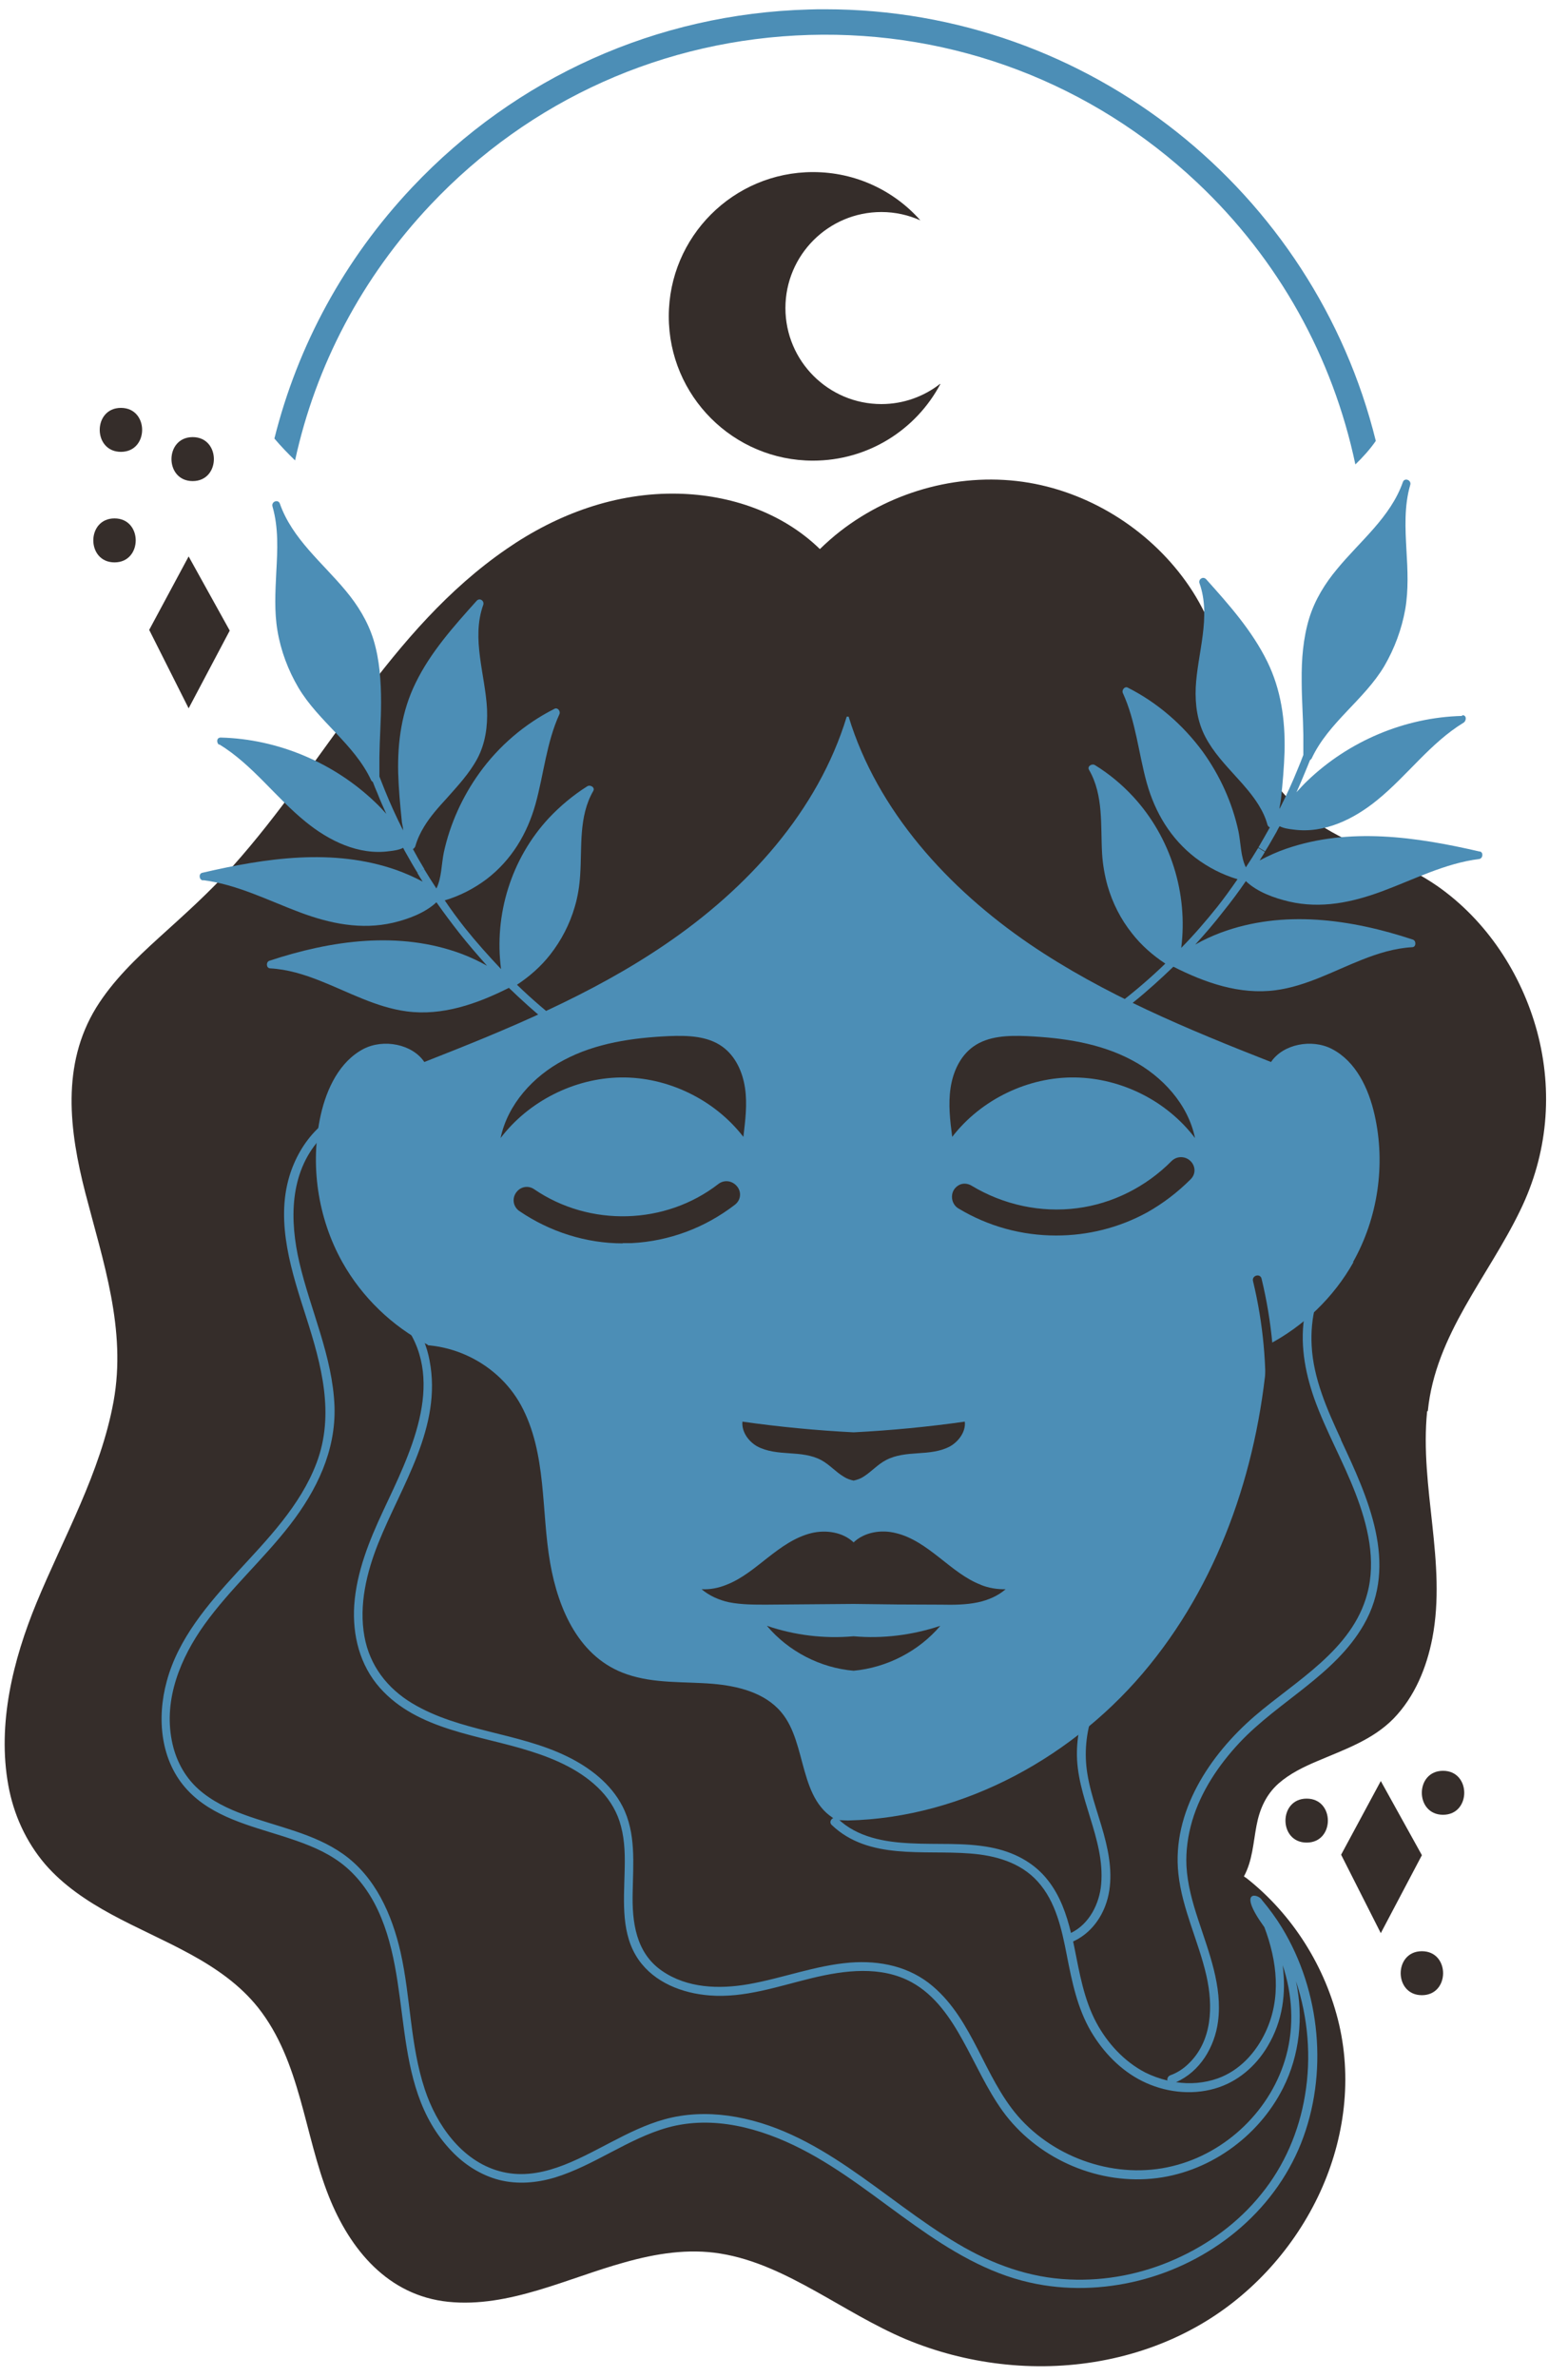
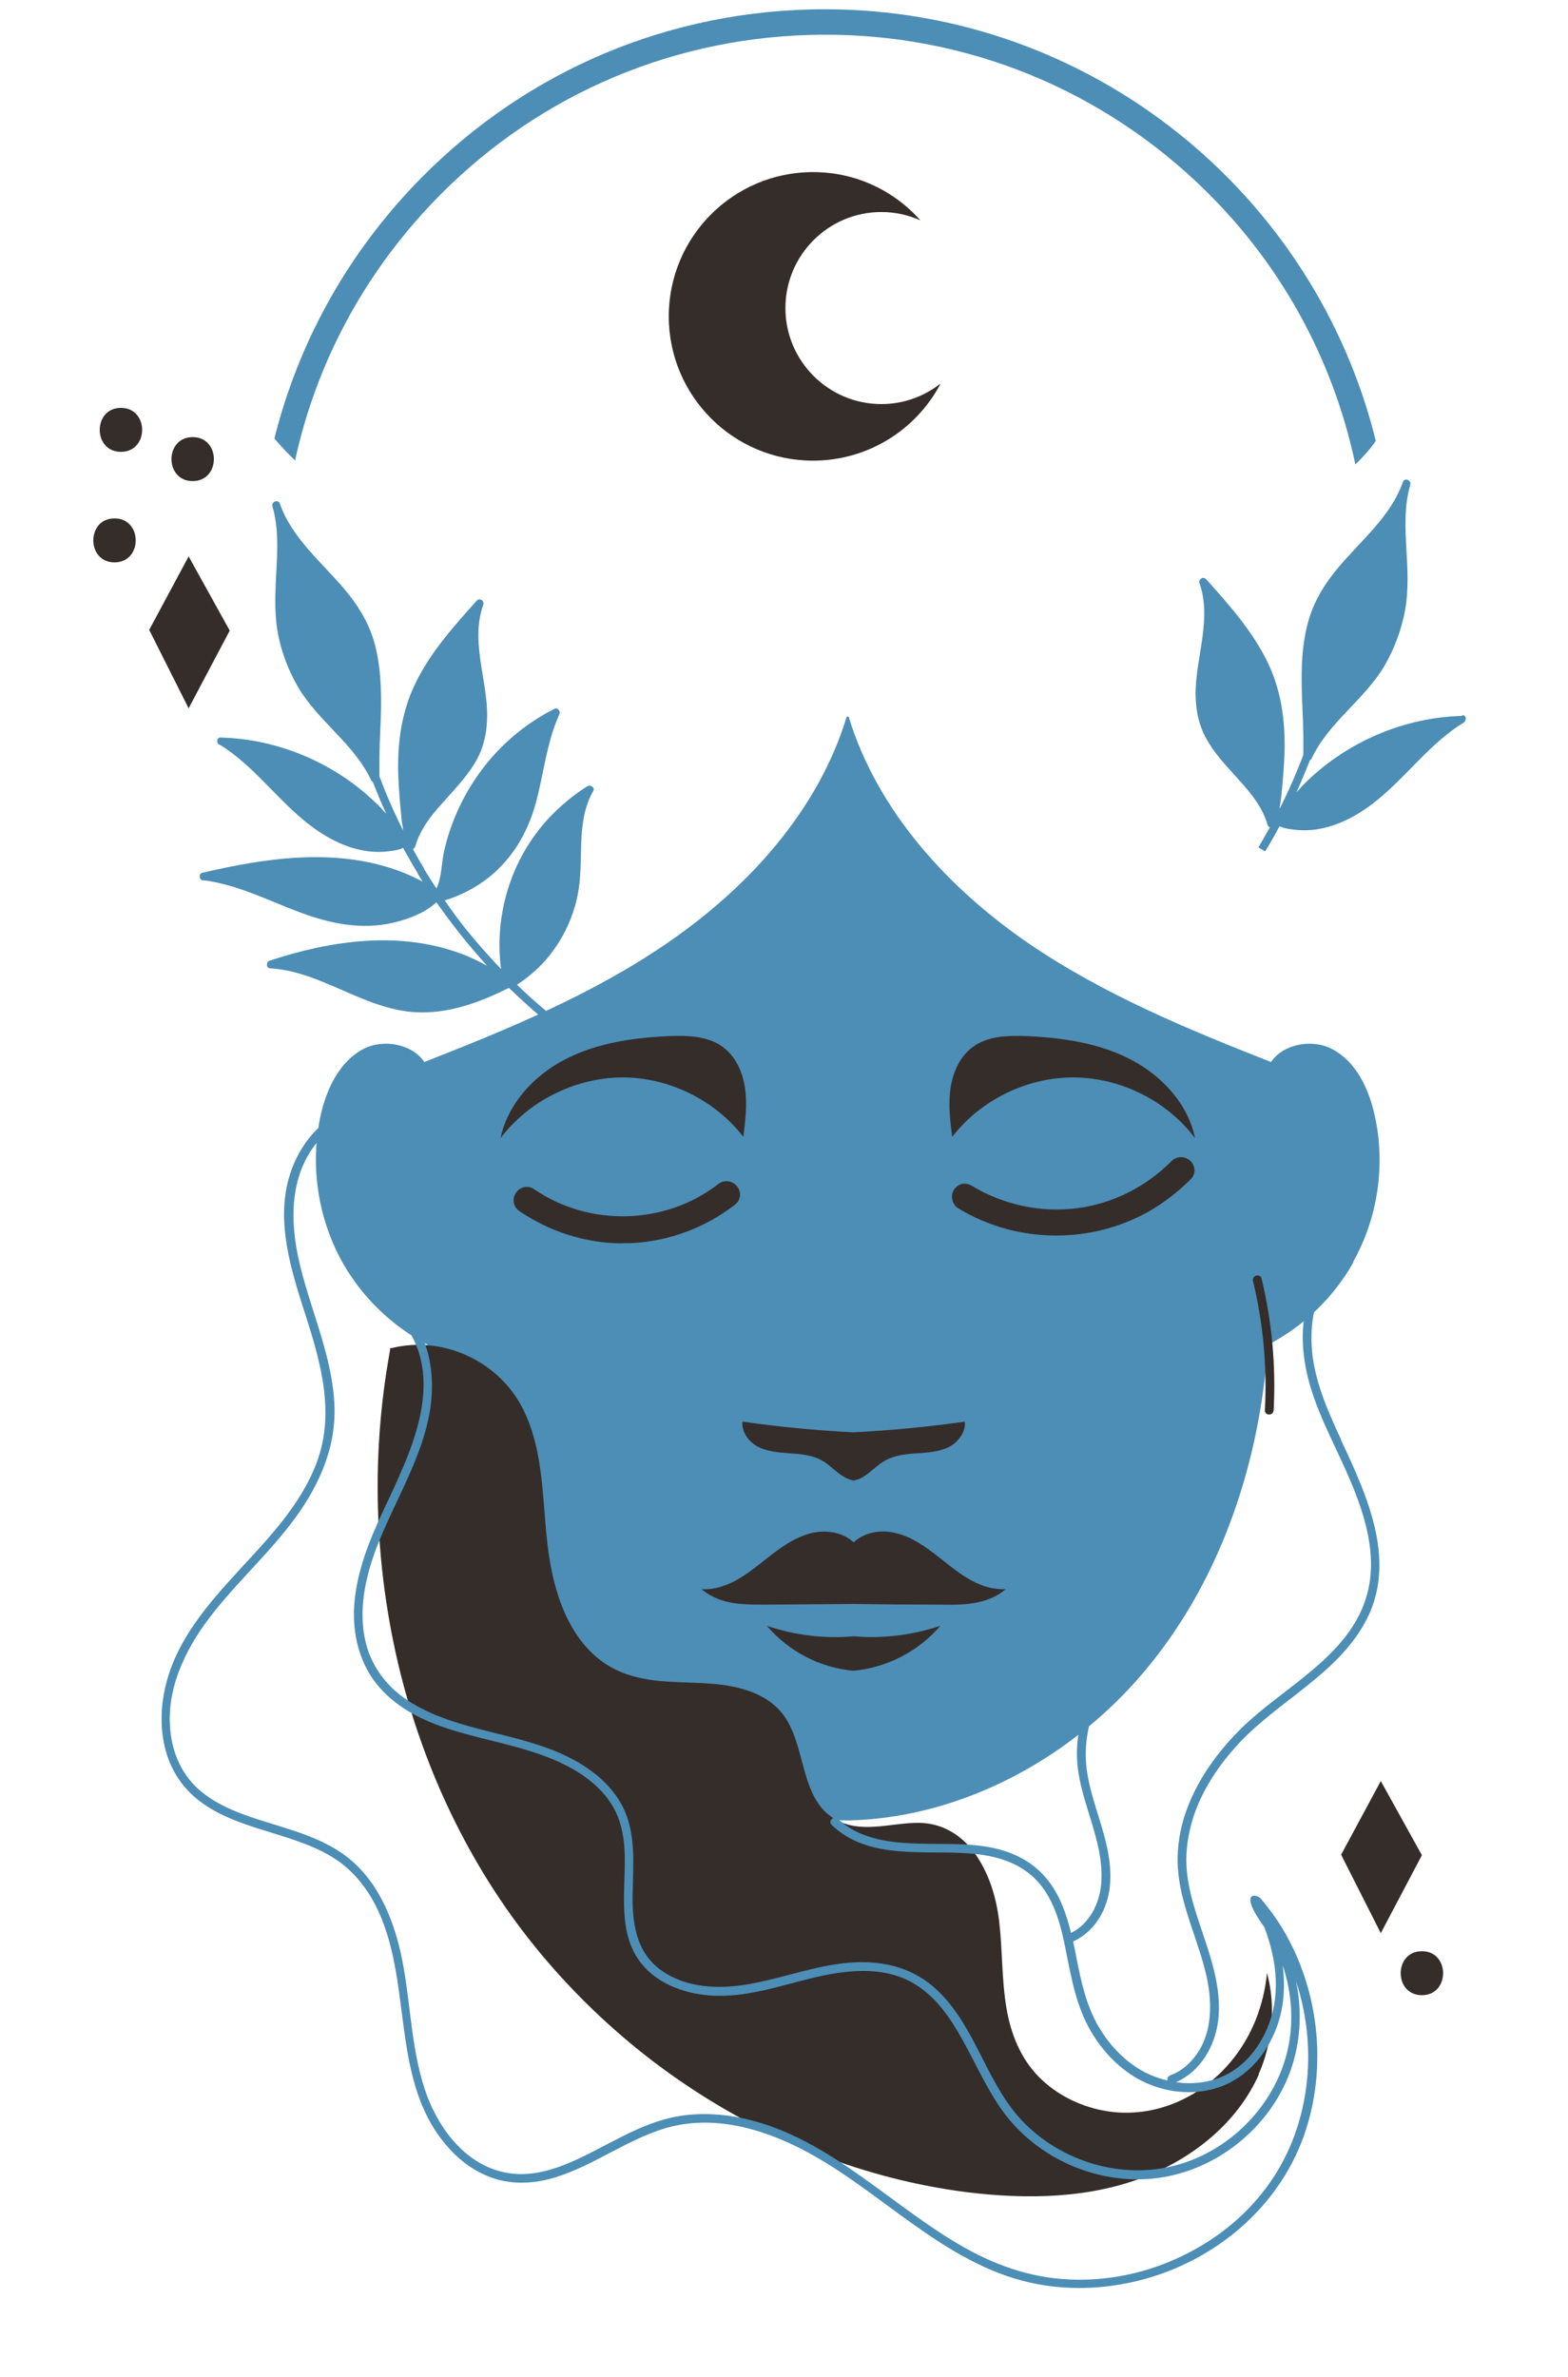
<svg xmlns="http://www.w3.org/2000/svg" width="66" height="100" viewBox="0 0 66 100" fill="none">
  <path d="M57.91 18.55C55.33 8.09 45.86 0.39 34.73 0.39C34.5 0.39 34.26 0.39 34.03 0.4C27.65 0.58 21.73 3.24 17.35 7.88C14.5 10.9 12.53 14.53 11.55 18.45C11.82 18.77 12.12 19.08 12.42 19.37C13.29 15.37 15.24 11.67 18.12 8.62C22.3 4.19 27.96 1.65 34.06 1.47C40.15 1.29 45.95 3.5 50.39 7.68C53.82 10.91 56.1 15.03 57.05 19.54C57.37 19.23 57.66 18.91 57.91 18.55Z" fill="#4C8EB6" />
-   <path d="M60.07 59.38C59.75 62.57 60.9 65.74 60.29 68.92C60.05 70.16 59.55 71.38 58.66 72.3C57.77 73.21 56.57 73.61 55.43 74.1C54.86 74.34 54.29 74.62 53.82 75.03C53.29 75.5 53.02 76.11 52.89 76.8C52.75 77.53 52.72 78.28 52.36 78.94C52.39 78.97 52.43 78.99 52.46 79.01C54.41 80.54 55.81 82.77 56.37 85.19C56.93 87.63 56.55 90.19 55.47 92.43C54.36 94.73 52.53 96.7 50.29 97.93C47.81 99.3 44.9 99.78 42.1 99.45C40.73 99.29 39.39 98.94 38.12 98.41C36.8 97.85 35.58 97.09 34.34 96.4C33.08 95.7 31.76 95.04 30.32 94.81C28.97 94.59 27.6 94.81 26.29 95.18C23.89 95.84 21.42 97.1 18.87 96.84C16.33 96.58 14.73 94.64 13.84 92.4C12.8 89.79 12.66 86.74 10.87 84.47C9.31 82.51 6.82 81.7 4.69 80.54C3.66 79.98 2.67 79.32 1.9 78.43C1.09 77.48 0.57 76.33 0.35 75.11C-0.12 72.53 0.55 69.83 1.53 67.45C2.68 64.66 4.23 61.97 4.78 58.96C5.33 55.93 4.34 53.08 3.59 50.18C2.92 47.57 2.57 44.8 4.05 42.39C4.75 41.26 5.72 40.33 6.7 39.44C7.77 38.47 8.84 37.52 9.8 36.44C13.72 32.06 16.38 26.49 21.33 23.09C23.46 21.62 25.94 20.71 28.55 20.77C30.74 20.82 32.93 21.56 34.51 23.1C34.79 22.83 35.07 22.58 35.38 22.34C37.6 20.62 40.53 19.84 43.31 20.31C46.02 20.77 48.52 22.4 50.06 24.67C51.66 27.02 51.89 29.97 53.32 32.4C54.09 33.71 55.21 34.6 56.56 35.27C57.87 35.93 59.27 36.43 60.49 37.27C62.57 38.72 64.04 40.96 64.7 43.4C65.38 45.94 65.14 48.56 63.99 50.92C62.64 53.72 60.42 56.15 60.1 59.36L60.07 59.38Z" fill="#352D2A" />
  <path d="M56.97 53.1C56.14 54.58 54.87 55.8 53.37 56.58C53.03 61.44 51.46 66.27 48.39 70.05C45.3 73.87 40.58 76.48 35.69 76.59C30.8 76.48 26.08 73.87 22.98 70.05C19.92 66.27 18.34 61.44 18.01 56.58C16.51 55.8 15.24 54.58 14.41 53.1C13.37 51.24 13.04 48.99 13.5 46.91C13.75 45.8 14.29 44.66 15.3 44.13C16.15 43.69 17.36 43.93 17.86 44.68C21.38 43.3 24.9 41.85 28.02 39.72C31.46 37.38 34.43 34.13 35.64 30.15H35.72C36.93 34.12 39.91 37.38 43.34 39.72C46.46 41.84 49.98 43.3 53.5 44.68C54 43.93 55.21 43.69 56.06 44.13C57.07 44.65 57.61 45.79 57.86 46.91C58.33 48.99 58 51.24 56.95 53.1H56.97Z" fill="#4C8EB6" />
  <path d="M39.58 68.4C38.67 69.47 37.33 70.16 35.93 70.29C34.53 70.17 33.19 69.48 32.28 68.4C33.45 68.8 34.7 68.95 35.93 68.84C37.16 68.95 38.41 68.79 39.58 68.4Z" fill="#352D2A" />
  <path d="M26.12 45.33C24.17 45.36 22.25 46.33 21.07 47.88C21.37 46.46 22.44 45.28 23.73 44.6C25.08 43.88 26.64 43.66 28.16 43.59C28.94 43.56 29.77 43.58 30.4 44.03C30.96 44.43 31.26 45.1 31.36 45.78C31.46 46.46 31.37 47.15 31.29 47.83C30.08 46.26 28.1 45.3 26.12 45.33Z" fill="#352D2A" />
  <path d="M31.25 59.81C32.8 60.03 34.36 60.18 35.93 60.26C37.49 60.18 39.06 60.03 40.61 59.81C40.66 60.22 40.36 60.64 39.99 60.85C39.58 61.07 39.11 61.11 38.64 61.14C38.18 61.17 37.7 61.21 37.29 61.43C36.94 61.61 36.68 61.92 36.34 62.13C36.22 62.21 36.07 62.26 35.93 62.29C35.79 62.26 35.64 62.21 35.52 62.13C35.18 61.93 34.92 61.62 34.57 61.43C34.16 61.21 33.69 61.17 33.22 61.14C32.76 61.11 32.28 61.07 31.87 60.85C31.5 60.64 31.21 60.23 31.25 59.81Z" fill="#352D2A" />
  <path d="M50.3 47.88C49.12 46.32 47.21 45.36 45.25 45.33C43.27 45.3 41.29 46.26 40.08 47.83C39.99 47.15 39.91 46.46 40.01 45.78C40.11 45.1 40.41 44.43 40.97 44.03C41.6 43.58 42.44 43.56 43.21 43.59C44.73 43.66 46.29 43.88 47.64 44.6C48.93 45.28 50.01 46.46 50.3 47.88Z" fill="#352D2A" />
  <path d="M41.29 66.68C41.62 66.81 41.98 66.87 42.33 66.86C42.01 67.14 41.59 67.32 41.17 67.41C40.66 67.52 40.13 67.52 39.61 67.51C38.38 67.51 37.16 67.5 35.93 67.48C34.7 67.49 33.47 67.5 32.25 67.51C31.72 67.51 31.2 67.51 30.69 67.41C30.27 67.32 29.86 67.14 29.53 66.86C29.88 66.88 30.24 66.81 30.56 66.68C31.22 66.43 31.77 65.96 32.32 65.53C32.87 65.1 33.46 64.67 34.15 64.5C34.77 64.35 35.48 64.46 35.93 64.89C36.38 64.46 37.09 64.34 37.71 64.5C38.39 64.66 38.98 65.09 39.54 65.53C40.09 65.96 40.64 66.43 41.3 66.68H41.29Z" fill="#352D2A" />
  <path d="M52.98 87.29C52.09 89.28 50.28 90.74 48.29 91.54C45.9 92.5 43.24 92.54 40.71 92.23C38.58 91.96 36.49 91.42 34.49 90.65C32.48 89.87 30.56 88.86 28.78 87.65C26.99 86.44 25.34 85.02 23.87 83.45C22.37 81.85 21.06 80.08 19.97 78.17C18.8 76.13 17.88 73.95 17.21 71.69C16.54 69.43 16.13 67.09 15.97 64.74C15.81 62.38 15.91 60.01 16.27 57.68C16.32 57.36 16.38 57.03 16.43 56.71C16.45 56.71 16.48 56.72 16.51 56.71C18.61 56.2 20.89 57.22 21.93 59.12C23.03 61.15 22.77 63.57 23.16 65.77C23.5 67.71 24.38 69.76 26.39 70.44C27.55 70.84 28.8 70.74 30 70.84C31.04 70.93 32.18 71.2 32.88 72.03C34.01 73.36 33.57 75.83 35.35 76.64C36.41 77.12 37.6 76.67 38.71 76.69C39.73 76.71 40.56 77.26 41.12 78.1C41.66 78.91 41.95 79.89 42.06 80.86C42.2 82.06 42.16 83.27 42.36 84.46C42.54 85.56 42.96 86.61 43.75 87.4C44.46 88.11 45.39 88.58 46.37 88.78C48.43 89.2 50.5 88.32 51.82 86.72C52.71 85.65 53.2 84.35 53.33 83C53.71 84.4 53.56 85.95 52.98 87.26V87.29Z" fill="#352D2A" />
  <path d="M30.47 50.11C28.09 51.95 24.75 52.04 22.27 50.34C22.07 50.21 21.87 50.51 22.06 50.65C23.37 51.55 24.97 52.02 26.56 51.94C28.07 51.86 29.52 51.32 30.71 50.39C30.9 50.24 30.65 49.97 30.47 50.11Z" fill="#352D2A" />
  <path d="M26.21 52.31C24.68 52.31 23.15 51.83 21.86 50.95C21.61 50.78 21.54 50.44 21.72 50.18C21.9 49.92 22.23 49.86 22.48 50.03C24.82 51.63 28.01 51.54 30.24 49.81C30.49 49.62 30.83 49.67 31.03 49.92C31.22 50.16 31.18 50.49 30.94 50.68C29.67 51.66 28.16 52.22 26.58 52.3C26.46 52.3 26.33 52.3 26.21 52.3V52.31Z" fill="#352D2A" />
  <path d="M49.57 49.11C48.45 50.24 46.96 50.99 45.39 51.2C43.76 51.41 42.1 51.05 40.7 50.2C40.5 50.08 40.33 50.41 40.54 50.53C42.84 51.92 45.74 51.98 48.09 50.69C48.74 50.33 49.33 49.88 49.85 49.36C50.02 49.19 49.74 48.95 49.57 49.12V49.11Z" fill="#352D2A" />
  <path d="M44.45 51.98C43.02 51.98 41.6 51.6 40.34 50.84C40.17 50.74 40.07 50.55 40.07 50.35C40.07 50.14 40.18 49.96 40.36 49.86C40.52 49.77 40.72 49.78 40.89 49.88C42.23 50.69 43.81 51.03 45.34 50.83C46.83 50.64 48.24 49.93 49.31 48.85C49.45 48.71 49.65 48.65 49.85 48.7C50.05 48.75 50.21 48.91 50.26 49.1C50.31 49.28 50.26 49.47 50.12 49.61C49.56 50.17 48.94 50.64 48.28 51.01C47.09 51.66 45.78 51.98 44.46 51.98H44.45Z" fill="#352D2A" />
  <path d="M53.1 53.79C53.04 53.56 52.69 53.66 52.74 53.89C53.17 55.67 53.34 57.5 53.24 59.33C53.23 59.57 53.6 59.57 53.61 59.33C53.71 57.47 53.54 55.6 53.1 53.79Z" fill="#352D2A" />
  <path d="M56.45 60.57C55.87 59.32 55.28 58 55.21 56.61C55.15 55.49 55.4 54.26 56.16 53.39C56.35 53.18 56.56 52.99 56.79 52.84C56.99 52.71 56.8 52.39 56.6 52.52C55.67 53.14 55.13 54.14 54.93 55.22C54.7 56.45 54.91 57.67 55.32 58.84C55.81 60.21 56.54 61.48 57.06 62.84C57.57 64.16 57.93 65.65 57.55 67.05C56.92 69.42 54.54 70.71 52.81 72.2C50.92 73.83 49.32 76.23 49.6 78.83C49.76 80.32 50.45 81.67 50.78 83.12C51.07 84.4 51.03 85.88 50.01 86.84C49.79 87.05 49.54 87.21 49.26 87.31C49.16 87.35 49.12 87.45 49.14 87.53C48.81 87.45 48.5 87.34 48.2 87.19C47.32 86.73 46.62 85.97 46.15 85.1C45.62 84.11 45.44 83.01 45.22 81.92C45.2 81.84 45.19 81.76 45.17 81.68C45.81 81.39 46.27 80.84 46.52 80.19C46.85 79.33 46.76 78.38 46.55 77.51C46.32 76.54 45.93 75.62 45.77 74.63C45.63 73.78 45.71 72.91 45.99 72.1C46.3 71.21 46.85 70.41 47.57 69.8C47.75 69.65 47.49 69.39 47.31 69.54C46.1 70.56 45.36 72.11 45.33 73.69C45.29 75.61 46.52 77.34 46.35 79.27C46.28 80.09 45.85 80.95 45.08 81.32C44.89 80.53 44.62 79.76 44.12 79.12C43.52 78.34 42.64 77.9 41.68 77.72C40.57 77.51 39.45 77.61 38.33 77.55C37.24 77.5 36.09 77.3 35.27 76.52C35.1 76.36 34.84 76.62 35.01 76.78C36.57 78.27 38.88 77.82 40.84 77.98C41.89 78.06 42.95 78.35 43.68 79.16C44.44 80 44.69 81.16 44.9 82.24C45.12 83.36 45.34 84.48 45.93 85.48C46.44 86.34 47.17 87.1 48.07 87.55C49.01 88.02 50.12 88.16 51.13 87.87C52.08 87.6 52.85 86.94 53.35 86.1C54 85.02 54.14 83.85 53.99 82.68C54.4 83.9 54.48 85.23 54.14 86.48C53.53 88.74 51.63 90.58 49.36 91.13C47.02 91.71 44.41 90.83 42.84 89.02C41.42 87.37 40.96 85.01 39.27 83.57C38.29 82.73 37.04 82.47 35.77 82.57C34.31 82.69 32.93 83.23 31.49 83.48C30.27 83.69 28.93 83.65 27.87 82.92C26.76 82.16 26.6 80.86 26.63 79.62C26.65 78.4 26.78 77.12 26.2 75.99C25.71 75.04 24.82 74.36 23.88 73.9C21.8 72.88 19.35 72.86 17.35 71.66C16.3 71.03 15.56 70.07 15.34 68.85C15.1 67.53 15.43 66.16 15.92 64.93C16.91 62.46 18.62 60.03 18.08 57.23C17.97 56.64 17.74 56.08 17.39 55.59C17.25 55.4 16.93 55.59 17.07 55.78C18.78 58.21 17.22 61.23 16.13 63.56C15.54 64.82 15.01 66.13 14.91 67.53C14.83 68.79 15.14 70.05 15.99 71.01C17.59 72.81 20.19 72.99 22.34 73.68C23.42 74.02 24.51 74.51 25.3 75.34C25.7 75.76 26 76.28 26.14 76.84C26.31 77.48 26.31 78.14 26.29 78.8C26.26 80.03 26.14 81.39 26.88 82.45C27.55 83.41 28.72 83.86 29.86 83.95C31.33 84.07 32.77 83.56 34.18 83.22C35.55 82.89 37.09 82.69 38.38 83.4C39.36 83.94 40 84.89 40.53 85.85C41.08 86.84 41.54 87.89 42.2 88.81C43.61 90.76 46.07 91.88 48.47 91.66C50.82 91.45 52.96 89.93 54.01 87.84C54.71 86.45 54.87 84.85 54.55 83.35C55.06 84.89 55.2 86.55 54.93 88.15C54.68 89.67 54.06 91.12 53.08 92.32C52.12 93.51 50.86 94.43 49.46 95.05C48.07 95.67 46.54 95.97 45.02 95.9C43.33 95.83 41.77 95.26 40.32 94.4C37.15 92.53 34.46 89.54 30.65 89.01C29.76 88.89 28.85 88.92 27.98 89.16C27.18 89.38 26.44 89.75 25.71 90.13C24.28 90.87 22.68 91.81 21.01 91.34C19.43 90.9 18.37 89.39 17.88 87.9C17.26 86.03 17.29 84.04 16.86 82.13C16.5 80.55 15.8 78.96 14.44 78C13.21 77.13 11.68 76.86 10.29 76.35C9.6 76.1 8.91 75.77 8.35 75.27C7.75 74.73 7.38 74.01 7.23 73.22C6.89 71.47 7.6 69.75 8.61 68.34C9.69 66.84 11.08 65.61 12.21 64.15C13.33 62.7 14.14 61.04 14.08 59.17C14 57.06 13.07 55.13 12.6 53.11C12.19 51.35 12.18 49.38 13.44 47.95C13.94 47.39 14.6 46.97 15.35 46.88C15.58 46.85 15.59 46.48 15.35 46.51C13.76 46.7 12.62 48.02 12.18 49.49C11.59 51.46 12.29 53.55 12.89 55.42C13.53 57.42 14.1 59.51 13.32 61.56C12.64 63.35 11.26 64.76 9.99 66.14C8.76 67.48 7.5 68.94 7.02 70.73C6.59 72.29 6.75 74.1 7.9 75.32C8.95 76.44 10.52 76.81 11.93 77.26C12.67 77.5 13.42 77.76 14.08 78.19C14.8 78.65 15.36 79.32 15.76 80.07C17.49 83.34 16.29 87.66 19.01 90.5C19.55 91.07 20.24 91.51 21 91.71C21.78 91.91 22.59 91.84 23.36 91.61C25.02 91.1 26.43 89.98 28.1 89.51C30.01 88.98 32.01 89.53 33.73 90.41C35.45 91.29 36.94 92.52 38.5 93.62C39.98 94.67 41.56 95.63 43.35 96.03C44.85 96.37 46.43 96.32 47.92 95.95C50.94 95.2 53.59 93.1 54.76 90.18C55.92 87.26 55.59 83.78 53.96 81.1C53.71 80.69 53.43 80.31 53.12 79.94C52.99 79.68 52.03 79.44 53.22 81.08C53.76 82.51 53.94 84.06 53.27 85.49C52.86 86.36 52.18 87.11 51.26 87.44C50.7 87.64 50.09 87.69 49.5 87.6C50.51 87.16 51.13 86.12 51.27 85.04C51.46 83.56 50.88 82.13 50.43 80.75C50.19 80.02 49.98 79.27 49.94 78.5C49.91 77.86 50 77.23 50.18 76.61C50.55 75.36 51.3 74.25 52.18 73.31C53.82 71.57 56.18 70.48 57.4 68.36C58.88 65.8 57.57 62.98 56.44 60.57H56.45Z" fill="#4C8EB6" />
  <path d="M9.22 31.31C10.63 32.17 11.59 33.54 12.86 34.57C13.84 35.37 15.09 35.99 16.39 35.81C16.57 35.79 16.79 35.76 16.97 35.67C17.01 35.75 17.05 35.83 17.1 35.91C17.25 36.18 17.41 36.46 17.58 36.73L17.86 36.56C17.69 36.28 17.53 36 17.38 35.72C17.42 35.7 17.46 35.66 17.48 35.61C17.56 35.32 17.69 35.04 17.85 34.78C18.11 34.35 18.45 33.97 18.79 33.6C19.26 33.07 19.75 32.55 20.09 31.92C20.43 31.28 20.53 30.56 20.5 29.84C20.43 28.4 19.83 26.87 20.34 25.45C20.4 25.28 20.19 25.13 20.06 25.28C19.1 26.35 18.12 27.44 17.49 28.74C16.91 29.92 16.73 31.21 16.76 32.51C16.78 33.18 16.84 33.85 16.91 34.52C16.91 34.6 16.94 34.71 16.96 34.82C16.96 34.86 16.96 34.9 16.97 34.94C16.69 34.39 16.43 33.82 16.2 33.25C16.12 33.06 16.05 32.86 15.97 32.67C15.97 32.65 15.97 32.64 15.97 32.62C15.97 32.38 15.97 32.14 15.97 31.91C15.97 31.88 15.97 31.85 15.97 31.83C15.98 31.07 16.04 30.31 16.04 29.55C16.04 28.66 15.98 27.76 15.72 26.91C15.48 26.14 15.06 25.46 14.55 24.85C13.58 23.68 12.3 22.67 11.78 21.19C11.71 20.99 11.41 21.1 11.47 21.31C11.73 22.21 11.68 23.14 11.63 24.06C11.59 24.89 11.54 25.72 11.68 26.54C11.82 27.38 12.13 28.2 12.56 28.93C13.41 30.36 14.91 31.3 15.62 32.82C15.63 32.85 15.66 32.88 15.69 32.89C15.75 33.05 15.82 33.22 15.89 33.38C16 33.67 16.13 33.95 16.26 34.24C16.11 34.07 15.96 33.91 15.8 33.76C14.06 32.09 11.7 31.09 9.29 31.03C9.1 31.03 9.11 31.27 9.23 31.34L9.22 31.31Z" fill="#4C8EB6" />
  <path d="M8.55 37.03C9.99 37.21 11.3 37.89 12.64 38.39C13.9 38.86 15.21 39.13 16.55 38.82C17.18 38.67 17.89 38.41 18.37 37.96C18.68 38.4 19 38.83 19.33 39.25C19.7 39.72 20.1 40.18 20.5 40.63C20.16 40.44 19.8 40.27 19.43 40.13C16.8 39.15 13.94 39.56 11.34 40.42C11.19 40.47 11.2 40.73 11.37 40.74C12.11 40.78 12.81 41 13.49 41.27C14.68 41.74 15.83 42.38 17.12 42.55C18.62 42.75 20.09 42.23 21.42 41.56C21.95 42.07 22.5 42.57 23.07 43.03C23.24 43.17 23.42 43.3 23.59 43.43L23.79 43.17C23.08 42.63 22.4 42.05 21.76 41.43C22.29 41.08 22.77 40.66 23.16 40.16C23.63 39.56 23.98 38.88 24.19 38.16C24.32 37.73 24.39 37.28 24.42 36.82C24.5 35.64 24.35 34.35 24.97 33.28C25.06 33.13 24.85 33 24.72 33.08C24.13 33.45 23.58 33.91 23.1 34.42C21.52 36.12 20.79 38.48 21.09 40.77C20.56 40.21 20.05 39.64 19.57 39.04C19.27 38.66 18.99 38.28 18.72 37.88C19.36 37.69 19.96 37.38 20.49 36.98C21.53 36.18 22.19 35.08 22.54 33.83C22.89 32.57 23 31.24 23.55 30.04C23.6 29.92 23.47 29.75 23.34 29.82C22.09 30.45 21 31.38 20.18 32.52C19.46 33.52 18.94 34.67 18.68 35.87C18.58 36.36 18.59 36.93 18.37 37.38C18.19 37.11 18.02 36.84 17.85 36.56L17.57 36.73C17.64 36.85 17.71 36.97 17.79 37.09C17.43 36.9 17.07 36.74 16.68 36.6C14.02 35.67 11.18 36.1 8.51 36.72C8.35 36.76 8.38 37.02 8.54 37.04L8.55 37.03Z" fill="#4C8EB6" />
  <path d="M61.54 30.12C59.13 30.18 56.77 31.18 55.03 32.85C54.87 33 54.72 33.17 54.57 33.33C54.7 33.05 54.82 32.76 54.94 32.47C55.01 32.31 55.07 32.15 55.14 31.98C55.17 31.96 55.19 31.94 55.21 31.91C55.92 30.39 57.42 29.45 58.27 28.02C58.7 27.28 59 26.47 59.15 25.63C59.29 24.81 59.25 23.98 59.2 23.15C59.15 22.23 59.1 21.29 59.36 20.4C59.42 20.2 59.12 20.08 59.05 20.28C58.53 21.76 57.25 22.76 56.28 23.94C55.77 24.55 55.35 25.23 55.11 26C54.85 26.85 54.78 27.75 54.79 28.64C54.79 29.4 54.85 30.16 54.86 30.92C54.86 30.95 54.86 30.98 54.86 31C54.86 31.24 54.86 31.48 54.86 31.71C54.86 31.73 54.86 31.74 54.86 31.76C54.79 31.95 54.71 32.15 54.63 32.34C54.4 32.91 54.14 33.48 53.86 34.03C53.86 33.99 53.86 33.95 53.87 33.91C53.89 33.8 53.91 33.69 53.92 33.61C53.99 32.94 54.05 32.27 54.07 31.6C54.1 30.29 53.92 29.01 53.34 27.83C52.7 26.53 51.73 25.44 50.77 24.37C50.64 24.23 50.43 24.37 50.49 24.54C50.99 25.96 50.4 27.49 50.33 28.93C50.3 29.65 50.4 30.37 50.74 31.01C51.07 31.64 51.56 32.16 52.04 32.69C52.38 33.06 52.72 33.45 52.98 33.87C53.14 34.13 53.27 34.4 53.35 34.7C53.37 34.76 53.41 34.79 53.45 34.81C53.29 35.09 53.13 35.38 52.97 35.65L53.25 35.82C53.42 35.55 53.57 35.28 53.73 35C53.77 34.92 53.81 34.84 53.86 34.76C54.04 34.85 54.26 34.88 54.44 34.9C55.74 35.08 56.99 34.46 57.97 33.66C59.24 32.63 60.2 31.26 61.61 30.4C61.73 30.32 61.74 30.08 61.55 30.09L61.54 30.12Z" fill="#4C8EB6" />
-   <path d="M62.3 35.83C59.63 35.21 56.79 34.79 54.13 35.71C53.75 35.84 53.38 36.01 53.02 36.2C53.09 36.08 53.17 35.97 53.24 35.84L52.96 35.67C52.79 35.95 52.62 36.22 52.44 36.49C52.22 36.04 52.23 35.47 52.13 34.98C51.87 33.77 51.35 32.63 50.63 31.63C49.8 30.5 48.72 29.56 47.47 28.93C47.34 28.86 47.21 29.03 47.26 29.15C47.81 30.35 47.92 31.68 48.27 32.94C48.62 34.19 49.28 35.29 50.32 36.09C50.85 36.49 51.45 36.8 52.09 36.99C51.82 37.38 51.54 37.77 51.24 38.15C50.76 38.75 50.26 39.33 49.72 39.88C50.01 37.59 49.28 35.24 47.71 33.53C47.23 33.01 46.69 32.56 46.09 32.19C45.96 32.11 45.75 32.24 45.84 32.39C46.46 33.46 46.32 34.74 46.39 35.93C46.42 36.39 46.5 36.84 46.62 37.27C46.83 37.99 47.17 38.67 47.65 39.27C48.04 39.77 48.52 40.19 49.05 40.54C48.41 41.16 47.73 41.74 47.02 42.28L47.22 42.54C47.39 42.41 47.57 42.28 47.74 42.14C48.31 41.68 48.86 41.18 49.39 40.67C50.71 41.34 52.18 41.86 53.69 41.66C54.98 41.49 56.13 40.85 57.32 40.38C58 40.11 58.71 39.89 59.44 39.85C59.61 39.85 59.62 39.58 59.47 39.53C56.87 38.67 54.01 38.26 51.38 39.24C51.01 39.38 50.66 39.54 50.31 39.74C50.72 39.29 51.11 38.84 51.48 38.36C51.82 37.94 52.14 37.51 52.44 37.07C52.92 37.53 53.63 37.78 54.26 37.93C55.6 38.24 56.9 37.97 58.17 37.5C59.52 37 60.82 36.32 62.26 36.14C62.42 36.12 62.45 35.86 62.29 35.82L62.3 35.83Z" fill="#4C8EB6" />
  <path d="M39.58 16.16C38.56 18.08 36.54 19.38 34.22 19.38C30.87 19.38 28.15 16.66 28.15 13.31C28.15 9.96 30.87 7.24 34.22 7.24C36.02 7.24 37.63 8.02 38.74 9.27C38.24 9.05 37.69 8.92 37.1 8.92C34.87 8.92 33.06 10.73 33.06 12.96C33.06 15.19 34.87 17 37.1 17C38.03 17 38.89 16.68 39.57 16.15L39.58 16.16Z" fill="#352D2A" />
  <path d="M7.94 23.41L9.67 26.53L7.94 29.8L6.28 26.5L7.94 23.41Z" fill="#352D2A" />
  <path d="M4.82 21.81C3.63 21.81 3.63 23.66 4.82 23.66C6.01 23.66 6.01 21.81 4.82 21.81Z" fill="#352D2A" />
  <path d="M8.11 18.39C6.92 18.39 6.92 20.24 8.11 20.24C9.3 20.24 9.3 18.39 8.11 18.39Z" fill="#352D2A" />
  <path d="M5.09 17.16C3.9 17.16 3.9 19.01 5.09 19.01C6.28 19.01 6.28 17.16 5.09 17.16Z" fill="#352D2A" />
  <path d="M58.12 74.93L59.85 78.05L58.12 81.33L56.45 78.03L58.12 74.93Z" fill="#352D2A" />
-   <path d="M55 75.67C53.81 75.67 53.81 77.52 55 77.52C56.19 77.52 56.19 75.67 55 75.67Z" fill="#352D2A" />
  <path d="M59.85 82.09C58.66 82.09 58.66 83.94 59.85 83.94C61.04 83.94 61.04 82.09 59.85 82.09Z" fill="#352D2A" />
-   <path d="M60.74 74.5C59.55 74.5 59.55 76.35 60.74 76.35C61.93 76.35 61.93 74.5 60.74 74.5Z" fill="#352D2A" />
</svg>